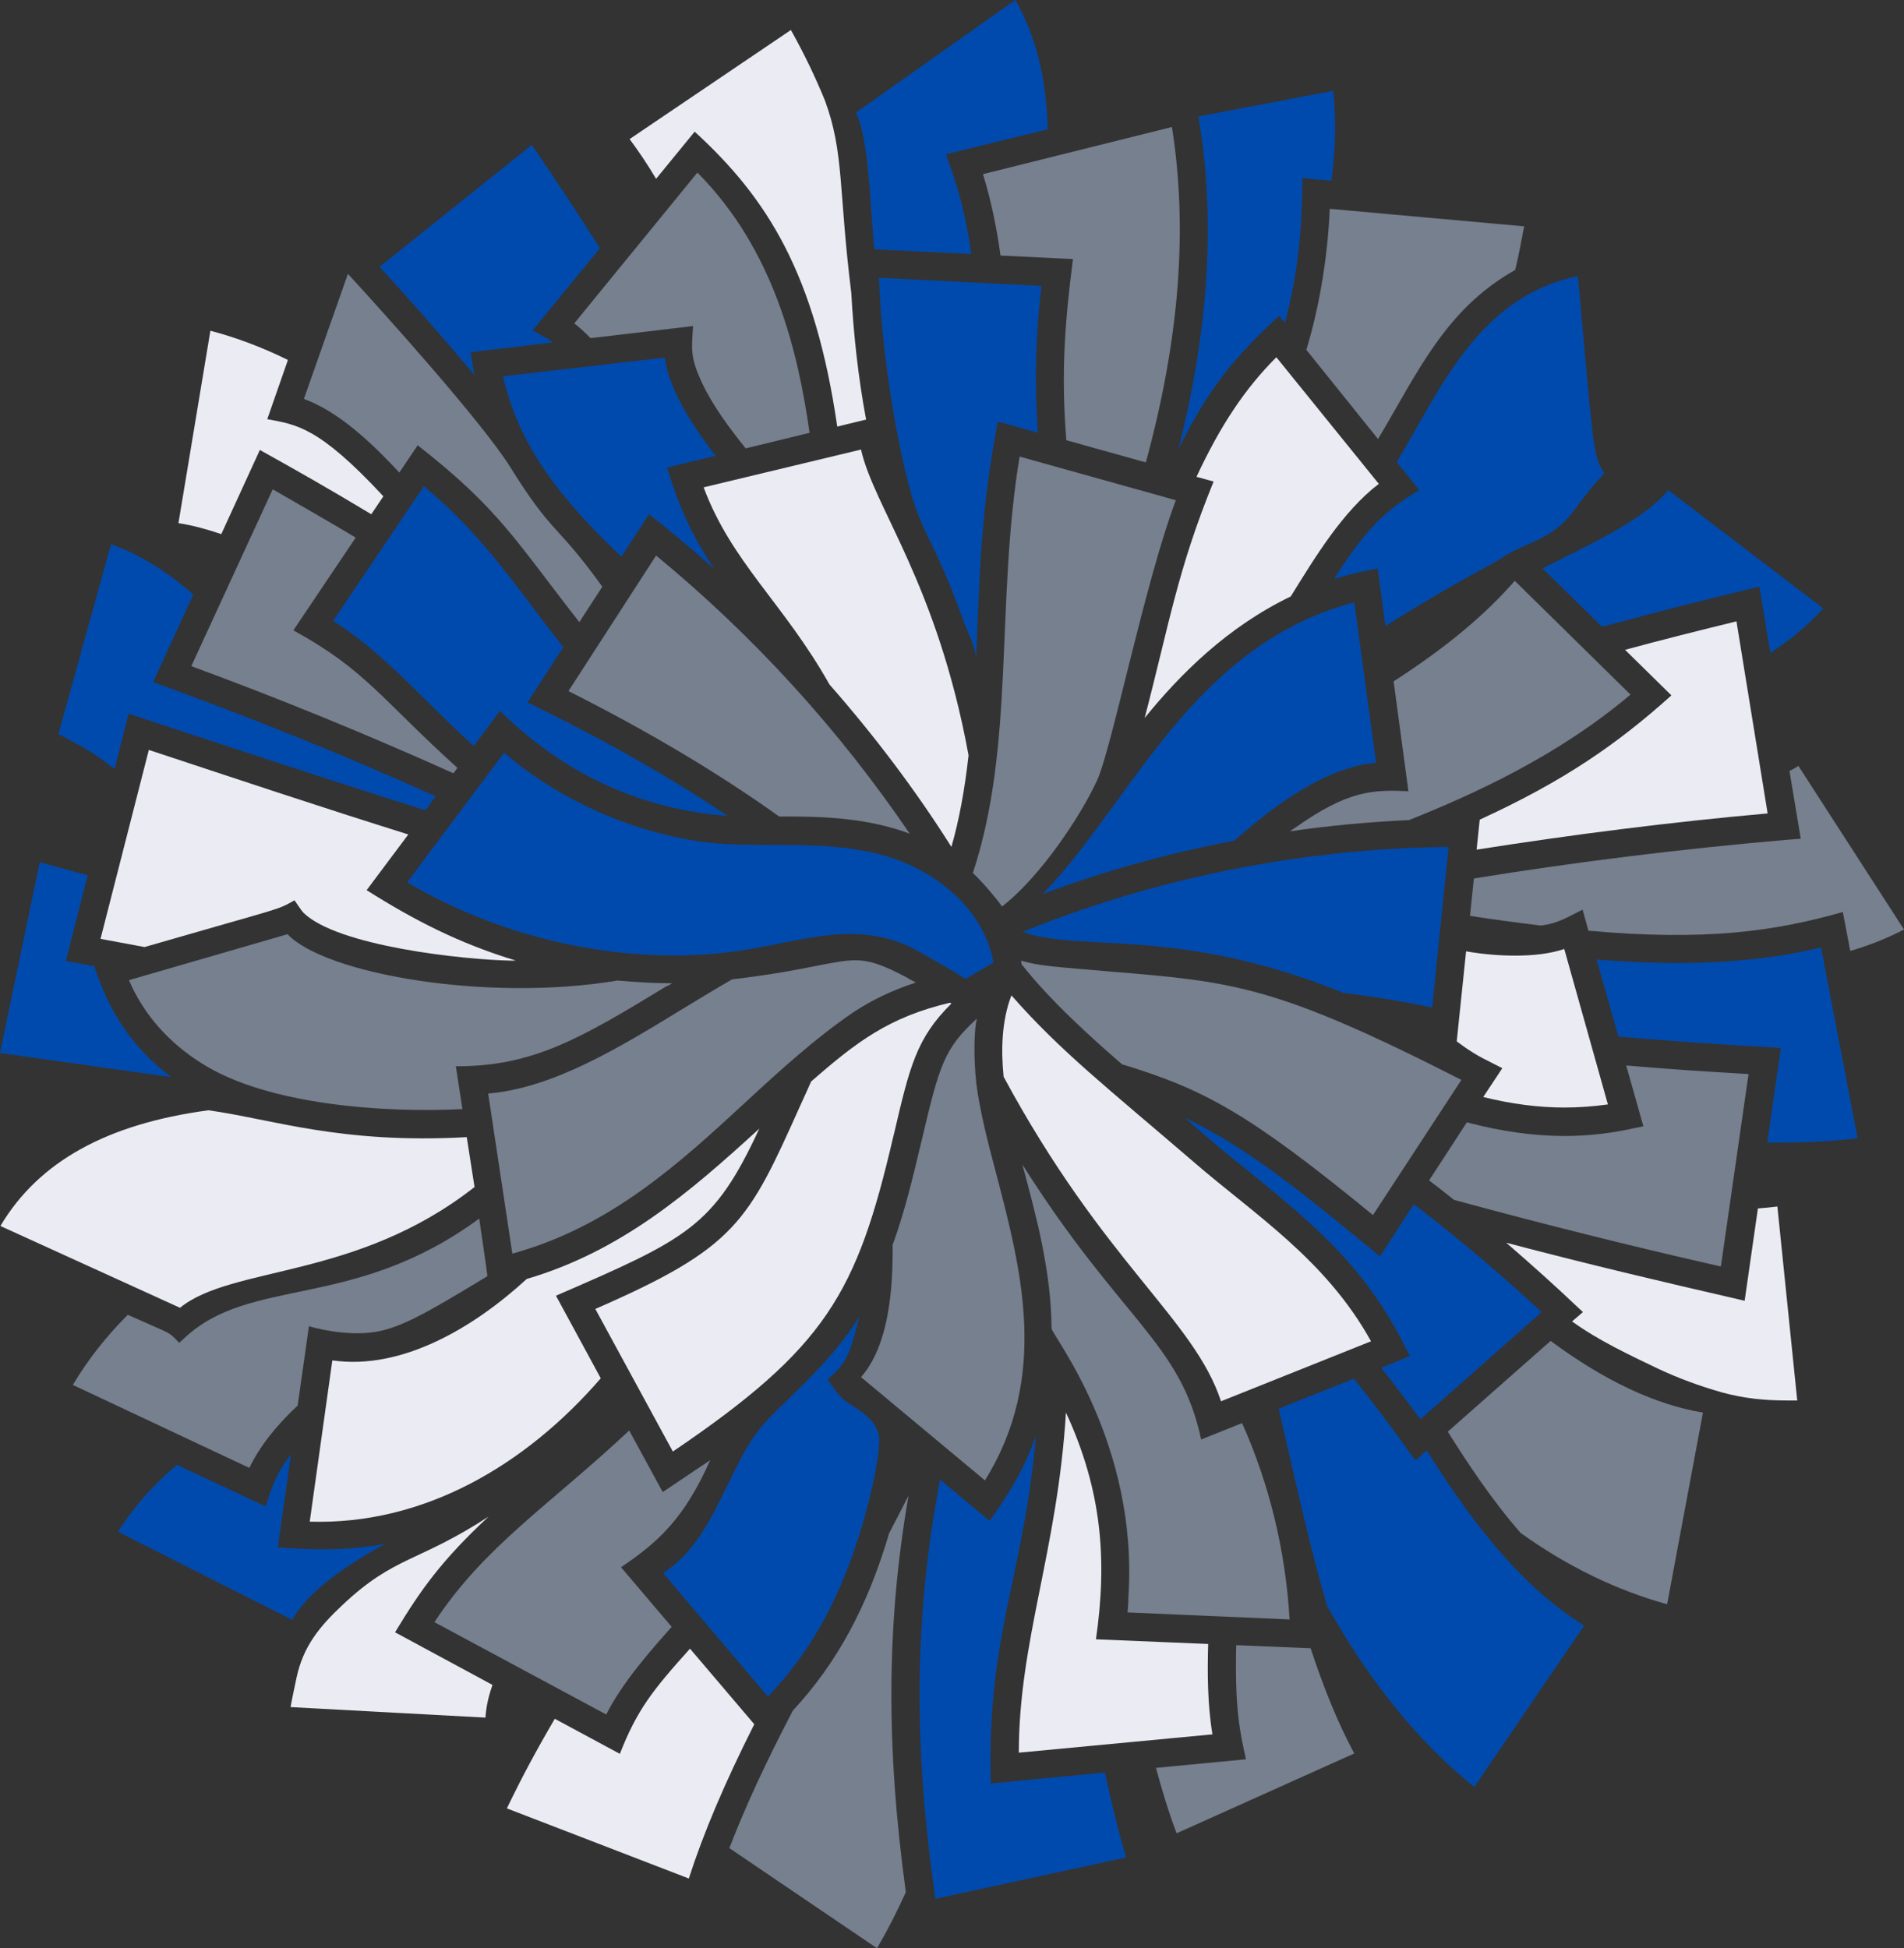
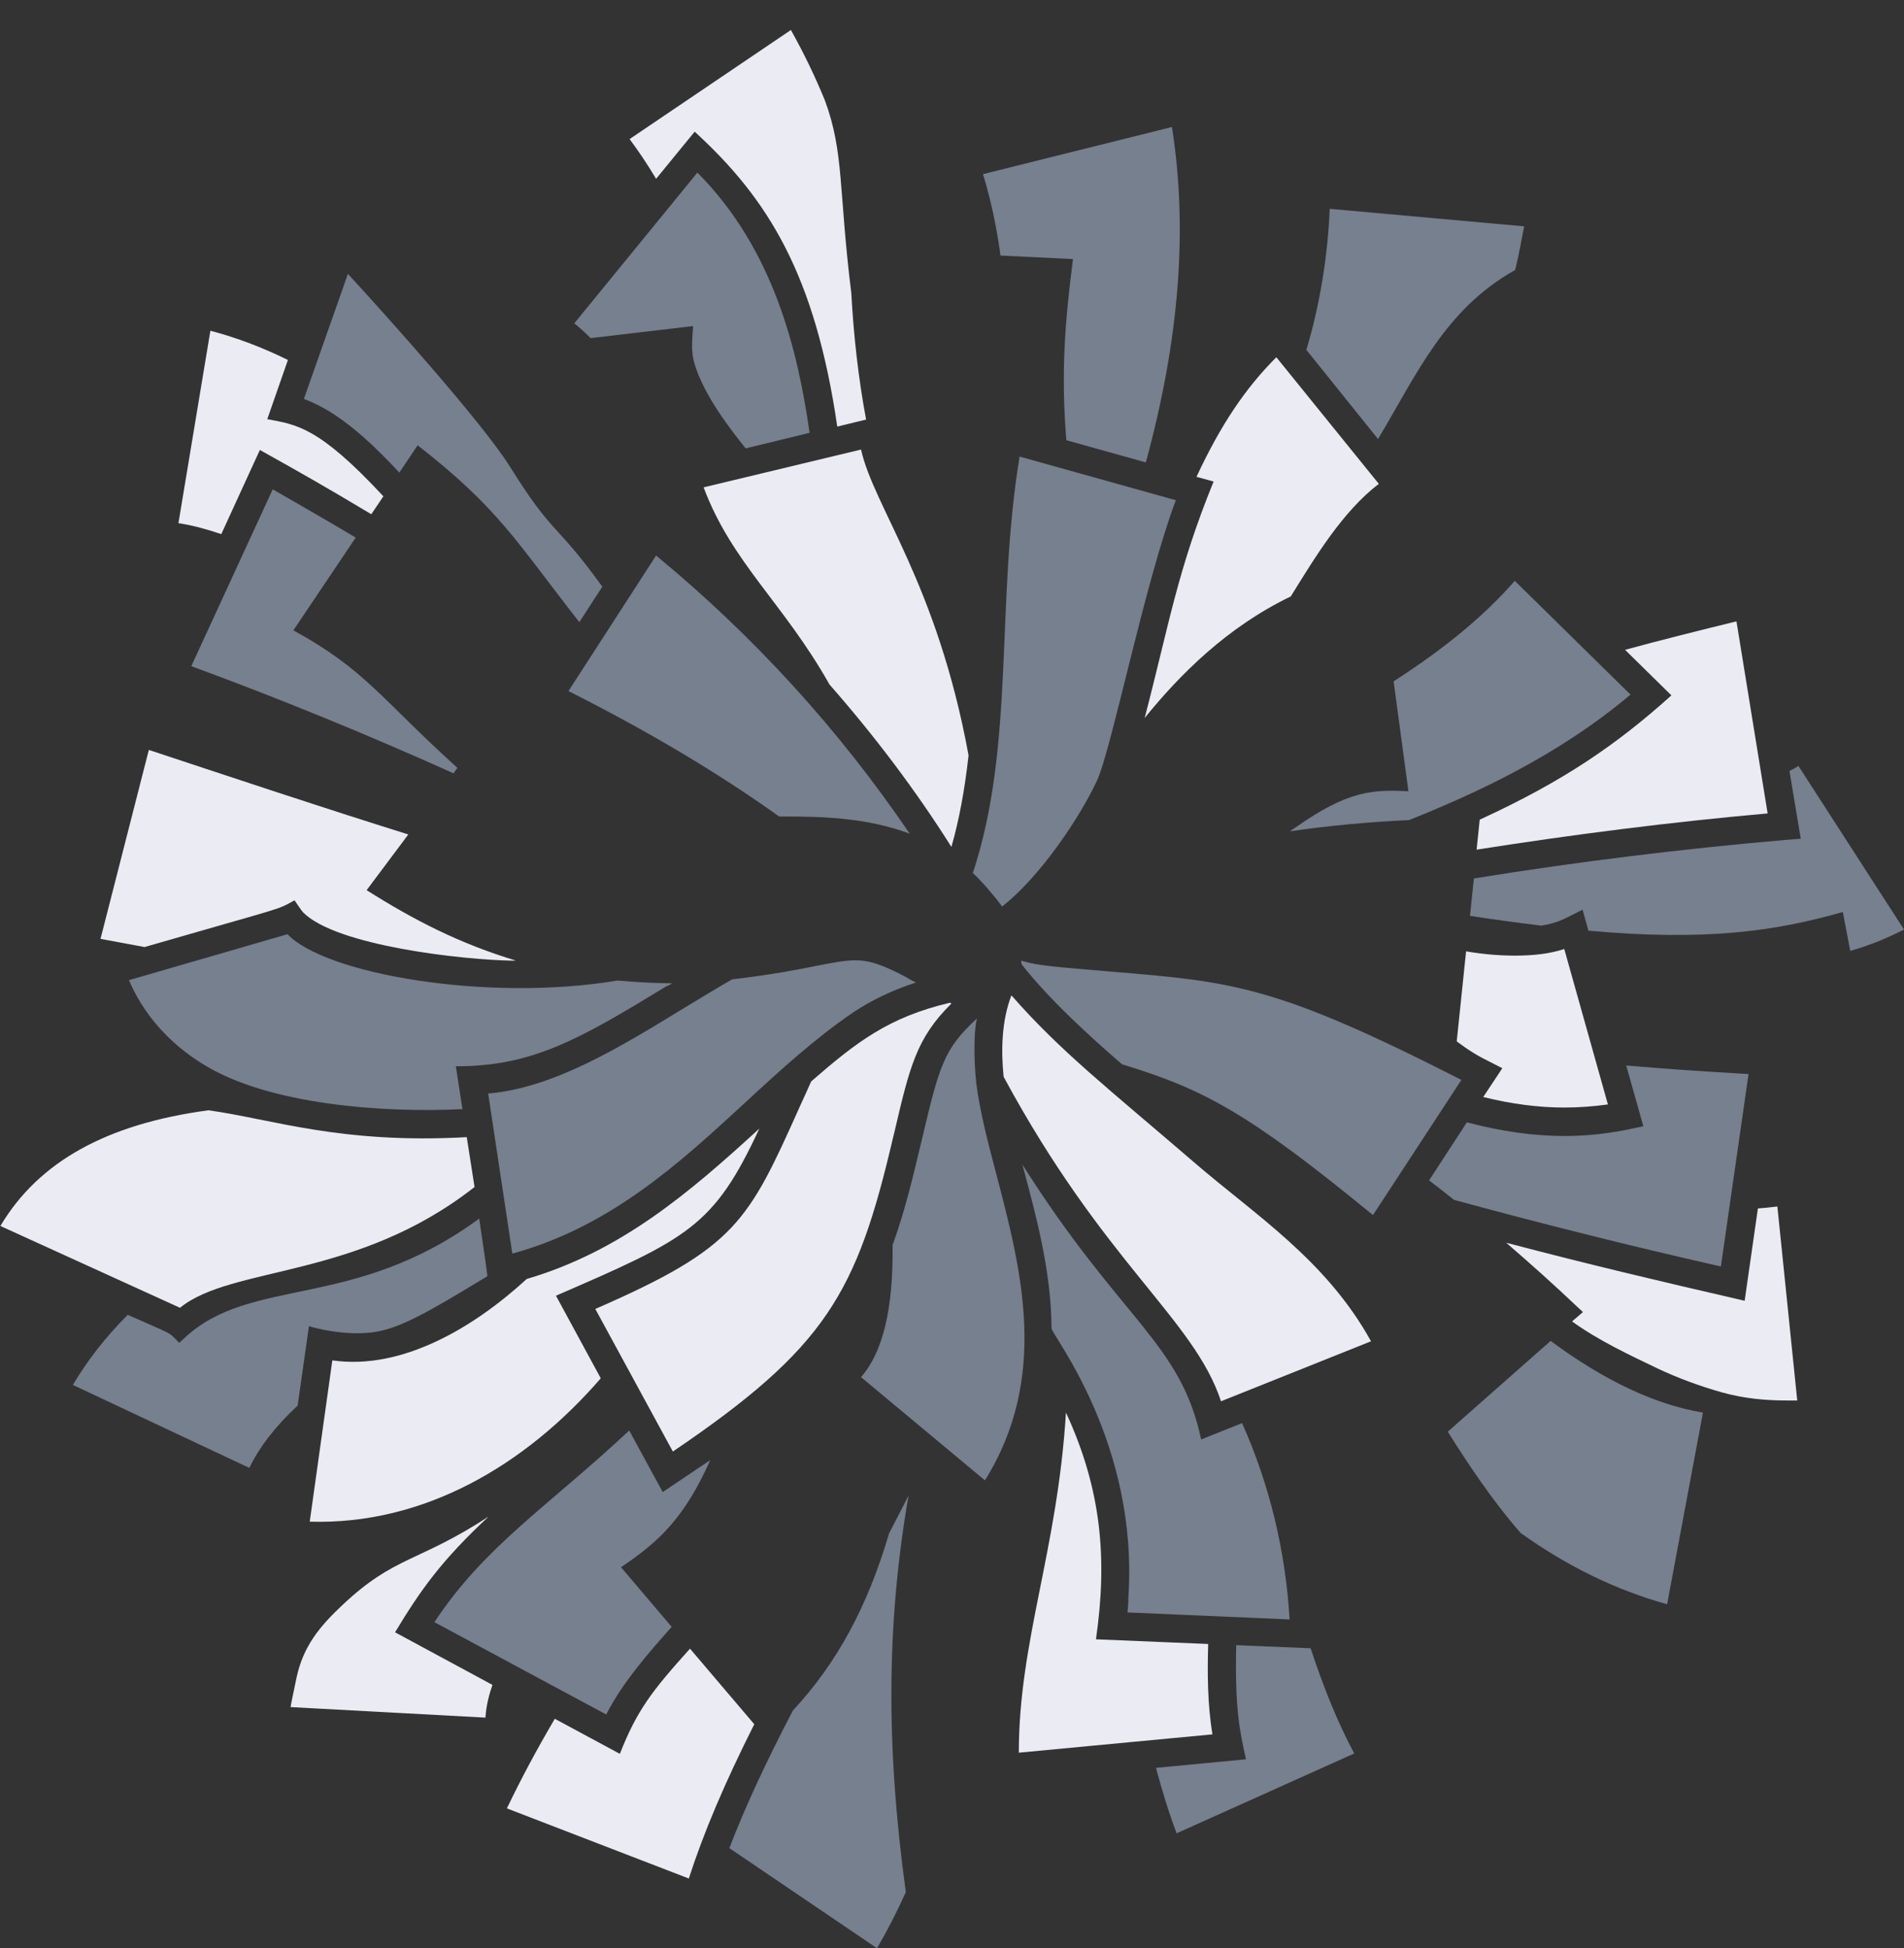
<svg xmlns="http://www.w3.org/2000/svg" fill="#000000" height="500.1" preserveAspectRatio="xMidYMid meet" version="1" viewBox="5.7 0.0 488.7 500.1" width="488.7" zoomAndPan="magnify">
  <rect x="5.7" y="0.0" width="488.7" height="500.1" fill="#333333" stroke="none" />
  <g>
    <g id="change1_1">
-       <path d="M274.6,33.2c-0.3-13-2.9-23.7-8.3-33.2l-40.9,28.9c3.3,6.7,3.6,23.2,4.7,35.1l24.9,1.2 c-1.5-10.8-3.5-17.2-6.5-25.6L274.6,33.2z M142.4,84.8l17.3-21.1c-5.7-8.9-11.5-17.8-17.5-26.5l-39.1,31.3 c8.4,9.1,16.6,18.5,24.4,27.8c-0.4-1.8-0.6-3.5-1-5.9l21.2-2.5C146.5,87.1,145.6,86.6,142.4,84.8z M433.9,125.8 c-6.4,7.8-20.1,13.9-32.3,20.1l15.3,15c16.2-4.4,27.1-7.1,38.7-9.9l1.7-0.4l2.8,17c5.1-3.3,9.6-7.1,13.6-11.4L433.9,125.8z M347.9,23.3l-34.6,6.6c4.4,25.9,2.8,53.9-5.1,85.3c7.9-15.9,14.8-24,25.8-34.1l1.5,1.8c3.5-13.4,4.4-24.1,4.5-37.2l7.4,0.7 C348.5,38.7,348.7,30.9,347.9,23.3z M412.1,86.5c0,0-1-11.3-1.4-15.6c-25.7,5.2-35.5,29.5-46.5,47.7l5.8,7.2 c-8.1,4.9-13,8.9-21.9,22.8c4-1.2,7.2-1.9,11.2-2.7l2,14.8c8.9-5.6,18.1-11,27.2-15.9c1.8-1,3.4-2.1,5.2-3.1 c5.8-3,10.8-3.9,15.7-10.3c3-4,5.7-7.5,8.1-9.9C414.9,117.6,414.8,116.3,412.1,86.5z M371.9,372.3l-2.9,2.6l-1-1.4 c-4.9-6.8-9.1-12.5-14.8-19.6l-19.3,7.7c0.7,3,1.4,6,2.1,9.1c3.2,14,6.5,28.4,10.3,41.5c11.1,19.7,23.5,35,37.8,46.5l28.2-41.4 C395,406.5,382.2,388.7,371.9,372.3z M45,175.1l10.3-22.5c-7-6.1-13.8-10.3-21.1-12.9l-13.5,48.7c9.7,5.2,9.2,5.1,14.4,9l3.6-14.2 c24.9,8.2,51.4,17,76.2,24.8l2.6-3.6C93.1,193.4,69.6,184,45,175.1z M473.1,243.2c-11,2.7-23.2,4-37.2,4c-6.5,0-13.2-0.3-20.4-0.9 l5.6,19.8c16.3,1.4,27.8,2.1,40,2.8l1.7,0.1l-3.5,24.3c1,0,2.1,0,3,0c6.9,0,13.2-0.3,20.2-1.1L473.1,243.2z M289.3,455l-29.3,2.8 c-1-38.6,8.4-52.5,11.6-89.3c-3,8.7-7.1,15.2-11.9,21.9L247,379.8c-6.6,34.4-7,67.8-1.2,107.6l48.9-10.6 C292.6,469.4,290.8,462.1,289.3,455z M77,397.2l3.4-23.9c-3.8,4.9-4.9,8.3-6.5,13.4L51.1,376c-6,5.1-11.1,10.8-15.1,17.2l44.7,22.6 c4.3-7.6,14.1-14.1,23.8-19.5C94.5,398.1,86.3,397.9,77,397.2z M29.9,248l-7.3-1.3l5.6-22l-12.3-3.4l-10.2,49l44,6.2 C39.7,269,33.7,259.8,29.9,248z M353.3,154.6c-29.5,7.8-46.2,30.7-60.9,51c-6.4,8.7-12.4,17.1-19.1,23.9 c15.8-5.9,32.3-10.5,49.2-13.7c10-8.8,23.1-18.8,36.4-20L353.3,154.6z M268.2,239.2c14.7,5.4,39.8-1.6,82.4,15.7 c7.7,0.9,15.3,2.2,22.7,3.7l4.2-41.2C340.1,217.8,302.4,225.3,268.2,239.2z M144.7,182.1l-3.6-1.8l9.2-14.2 c-2.5-3.1-4.9-6.3-7.4-9.6c-8.1-10.8-16.5-21.9-28.4-31.7l-23.3,34.6c8.7,5.4,16.6,13.1,24.8,21.3c3.7,3.6,7.4,7.3,11.3,10.8l6.7-9 l1.3,1.2c15.5,14.8,33.9,23.4,54.5,25.5l2.6,0.2C178.3,199.9,162.2,190.7,144.7,182.1z M368.6,309.1l-8.7,13.4l-4.9-4 c-14.3-11.7-28.9-23.8-45.2-31.6c1.6,1.4,2.9,2.5,4,3.5c3.5,3,5.6,4.9,11.3,9.4c19.2,15.5,31.5,26.1,41.7,46.8l0.8,1.5l-7.4,3 c3.4,4.3,6.8,8.8,10.1,13.2l31.1-27.5C390.7,326.9,379.8,317.7,368.6,309.1z M273,73.4l-41.7-2.1c0.9,24.7,6.4,50.5,9.2,58.4 c3,8.7,6.5,12.7,12.5,29.7c1,2.7,3.3,7.1,3.2,10c1.1-24.7,1.2-37.6,5.6-61.2l10.3,2.9C271.2,98.5,271.5,85.9,273,73.4z M231.2,368.1c-0.9-3.5-4.1-5.6-7.4-7.7c-2.7-1.8-3-2.6-5.7-6.3c5.7-4.7,6-8.2,8.2-16.2c-5.3,8.7-12.6,15.7-18.2,21.2 c-7.9,7.6-9.4,9.1-15.8,22.4c-4.1,8.4-8.3,17.1-16.4,22.3l26.9,31.7c11.3-11.8,18.8-25.6,24.4-44.6 C229.3,383.7,232.1,371.6,231.2,368.1z M250.8,229.7c-17-15.7-39.3-12.1-58.2-13c-18.3-0.9-40.8-9-57.5-23.5l-24.9,33.3 c28.1,16.6,61,21.6,87,17.3c15.7-2.6,28.9-7.6,43.3-0.1c0.8,0.4,10.1,5.6,13,7.6l7.2-4.2C259.5,240.3,255.8,234.3,250.8,229.7z M189.4,117c-4.8-6.2-11.8-16-13.1-25.2l-41.5,4.8c4.2,18.3,15.2,31.9,30.4,46.3l7.1-10.9c5.3,4.2,9.8,7.9,16.7,14 c-6.1-9.1-9.1-16.3-12.1-26L189.4,117z" fill="#004aad" />
-     </g>
+       </g>
    <g id="change2_1">
      <path d="M132.1,432.5c-0.9,2.6-1.6,5.3-1.8,8.4l-50-2.7c-0.1,0,1.4-7,1.5-7.5c1.7-8,5.8-13.1,11.9-18.8 c13.4-12.6,19.3-10.8,37.4-22.6c-12,11.2-17.3,18.6-24,29.7L132.1,432.5z M125.5,291.9c-32.4,1.8-49.8-4.6-66.3-6.9 c-26.1,3.5-43.6,13.2-53.4,29.7l46.1,21c13.4-10.9,45.3-7.2,75.6-31L125.5,291.9z M74.3,107.6l5.3-15.2c-6.3-3.1-13-5.7-19.9-7.5 l-8.2,49.4c3.5,0.5,7.1,1.5,11,2.8l9.9-21.6c10.4,5.8,17.1,9.6,28.6,16.5l3.1-4.6C87.4,109.4,81.7,109,74.3,107.6z M407.2,243.6 c-3.6,1.2-7.8,1.7-12.6,1.7c-3.8,0-8-0.3-12.6-1.1l-2.4,23.1c0,0,3.3,2.6,6.8,4.4l4.9,2.5l-4.9,7.4c7.3,1.8,14.2,2.7,20.9,2.7 c3.7,0,7.5-0.3,11.1-0.8L407.2,243.6z M312,298.2c-21.6-18.6-34.1-28.3-46.7-42.7c-2.5,6.5-2.7,14-2,20.9 c25.9,48,48.8,62.1,55.8,83.3l38.5-15.4C346,323.3,327.6,311.7,312,298.2z M461.9,309.7c-1.7,0.2-3.4,0.4-5,0.5l-3.4,23.7l-1.7-0.4 c-20.4-4.7-37.8-8.8-59.5-14.5c6.7,5.8,12.4,10.9,18.4,16.6l1.3,1.2l-2.8,2.4c6.8,4.9,14.5,8.5,22,12.1c5.3,2.5,10.8,4.5,16.4,6.1 c5.8,1.6,11.1,2.1,17.1,2.1c0.8,0,1.6,0,2.3,0L461.9,309.7z M315.8,422l-28.8-1.2c2.9-20.2,1.6-38.1-7.7-58.2 c-2.2,35.6-12.1,58.6-12.1,87.3l49.7-4.7C315.6,437.4,315.6,429.2,315.8,422z M182.8,423.2c-9.8,10.9-13.6,15.8-18,27l-16.7-9 c-4.7,8-8.5,15.1-12.3,23l46.7,18c3.8-11.8,9.2-24.5,16.8-39.6L182.8,423.2z M200.6,289.7c-17.9,16.4-35.5,31.5-59.7,38.6 c-13.4,12.3-31.9,23.5-49.9,20.9l-5.8,41.4c29.4,0.9,55.5-14.6,74.7-36.8l-11.5-21.2C182.3,317.9,188.9,314.9,200.6,289.7z M99.8,228.5l10.7-14.3c-23-7.2-43.6-14.1-66.6-21.7l-12.4,48.5l11.3,2.1c37-10.7,33.6-9.3,38.5-12c0,0,1.8,2.7,2.2,3.1 c8.5,8.6,41,12.2,53.9,12.4c0.3,0,0.6-0.1,0.8,0C123.6,242.2,112,236.2,99.8,228.5z M224.2,75.2c-3.3-26.6-1.8-36-6.8-49.5 c-2.6-6.3-5.3-11.9-8.7-18l-41.4,28c2.3,3.1,4.6,6.5,6.8,10.2l9.9-12.1c18.8,17.2,30.9,36.6,36.6,75.7l7.4-1.8 C226,97,224.8,86.1,224.2,75.2z M333.3,91.7c-8,8-14.3,17.4-20.5,30.7l4.4,1.2c-9.3,22.8-11.4,36.6-17.7,60.7 c9-11.1,21.1-23.3,37.5-31.2c6.2-10,13.3-21.8,22.6-28.9L333.3,91.7z M451.4,159.5c-9.4,2.3-19,4.7-28.6,7.3l11.9,11.7 c-13.9,12.5-27.6,22-49.2,31.9l-0.8,7.7c24.8-3.9,49.9-7.1,74.7-9.3L451.4,159.5z M249.5,257.4c-15.7,3.7-24,10.1-35.6,20.2 c-1,2.2-1.9,4.3-2.8,6.2c-13.4,29.9-16.4,36.4-52.6,52.2l19.9,36.6c39.4-26.7,47.2-40.7,56.5-80.5l0.3-1.2 c4-17.1,5.7-24.4,14.7-33.3C249.7,257.5,249.6,257.4,249.5,257.4z M226.7,115.4l-40.4,9.7c7.2,19.3,20.6,29.8,32.3,50.6 c11.5,13.1,22.1,27.1,31.3,41.7c2-7,3.4-14.6,4.4-23.5C246.2,149.7,230,130.2,226.7,115.4z" fill="#ebebf4" />
    </g>
    <g id="change3_1">
      <path d="M424.2,178.3c-18.7,15.8-40.1,25.5-56.8,32.2c-10.2,0.5-20.5,1.4-30.6,2.9c0.4-0.3,0.8-0.6,1.3-0.9 c13.7-9.7,20-9.8,29.1-9.4l-3.8-28.2c13.5-8.7,23.4-17,31.1-25.8L424.2,178.3z M342.1,423.1l-19.1-0.8c-0.4,16.7,1,22.4,2.5,29.3 l-23.1,2.2c1.6,5.9,3.2,11.2,5.3,16.8l45.6-20.5C349.1,442.3,345.5,433.4,342.1,423.1z M136.6,119.8c-7.2-11.5-32.4-39.5-41.6-49.5 l-11.3,32.1c9,3.3,17.3,11.2,24.5,18.9l4.7-7c21,16.4,25.2,24.6,41.5,45.4l5.9-9.1C148.1,133.7,147.9,137.9,136.6,119.8z M423.1,273.5l4.4,15.6l-3.8,0.8c-5.3,1.1-10.8,1.7-16.4,1.7c-8.1,0-16.3-1.2-25.1-3.5l-9.7,14.9c2.1,1.6,4.3,3.3,6.4,5 c22.4,6.1,45.5,11.9,68.5,17.1l7.1-49.4C444,275.1,433.4,274.4,423.1,273.5z M290.8,249.4c-13.7-1.2-18.3-1.4-23-2.8 c0,0.3,0.1,0.6,0.1,0.9c7.3,9.3,17.6,18.6,25.8,25.7c21,6.4,32.3,12.4,64.4,38.7l22.7-34.7C333.3,253,322.5,252,290.8,249.4z M128.7,312.8c-32.4,23.8-58.7,14.6-75.8,30.8l-1.2,1.1c-3-3.1-1.4-1.9-13.2-7.2c-5.6,5.6-10.3,11.6-14.1,18l45.3,21.3 c2.5-5.2,6.5-10.5,12.4-16l2.9-20.4c0,0.1,9.6,2.9,17.6,1.4c6.3-1.2,13-5,26.7-13.3c0.1-0.1,1.5-0.8,1.5-1 C130.5,324.9,129.3,317,128.7,312.8z M306.5,32.6L258,44.7c2,6.5,3.5,13.5,4.5,20.9l18.6,0.9c-2.1,16.3-3.1,29.4-1.7,46.5l20.4,5.7 C308.5,86.8,310.6,58.6,306.5,32.6z M239.1,251.3l-0.3-0.1l-0.2-0.2c-6.2-3.3-9.6-4.5-13.4-4.5c-2.7,0-5.6,0.6-9.8,1.4 c-4.9,1-11.7,2.3-21.8,3.5c-4,2.3-8.1,4.8-12.4,7.4c-16.5,10.1-33.5,20.5-50.2,21.9l6.2,41.1c25.1-6.9,42.8-23.1,59.9-38.9 c9.2-8.5,18-16.5,27.7-23.1c4.7-3.1,9.9-5.6,16-7.6C239.6,251.6,239.2,251.4,239.1,251.3z M261.4,301.3c-2.2-8.3-4.2-16.1-5.1-23.1 c-0.8-7.3-0.5-14.3,0.1-16.5c0-0.1,0-0.1,0-0.2c-8.4,7.7-9.6,12-14.1,31.1l-0.1,0.4c-2.1,8.8-4.2,17.8-7.4,26.6 c0.2,16.4-2.5,27.5-8.1,33.9l31.8,26.5C275.1,353.4,267.8,325.7,261.4,301.3z M174.1,142.6l-22.5,34.8 c20.1,10.1,38.3,20.9,54.1,32.2c11.5-0.1,22.8,0.4,33.5,4.4C221,187.2,199.1,163.2,174.1,142.6z M403.7,344.2l-26.4,23.3 c5.1,8.1,11.2,17.4,18.7,26c12,8.6,24.6,14.7,37.6,18.3l9.2-49.2C430.7,360.6,417.6,354.5,403.7,344.2z M467.3,196.6 c-0.7,0.5-1.5,0.9-2.3,1.3l2.9,17.4l-3.9,0.3c-26.6,2.3-53.5,5.6-80,9.9l-1,9.6c5.2,0.8,11.7,1.7,18.3,2.5 c4.5-0.7,6.2-1.9,10.6-4.1l1.5,5.4c29.9,2.7,47.8,0.2,65.3-4.8l1.9,10c4.8-1.4,9.4-3.2,13.8-5.5L467.3,196.6z M347,53.6 c-0.5,12.2-2.6,25-6,36.2l18.4,22.9c10.1-16.9,17.2-33.3,35.2-43.4c0.9-3.7,1.6-7.4,2.3-11.2L347,53.6z M188,374.8l-12.2,8.2 l-8.6-15.8c-20.7,19.4-37.1,29.6-50,49.2l44.1,23.7c4.2-8.3,11.3-16.3,16.8-22.5l-13-15.3C174.9,395.7,181.4,389.6,188,374.8z M238.9,383.9c-1.4,2.7-3,5.9-5,9.7c-5.5,18.7-13.3,33.2-24.7,45.5c-7.1,13.6-12.3,24.9-16.3,35.3l37.9,25.7 c2.7-4.6,5-9.1,7.4-14.4C233.1,448.5,233.2,416.7,238.9,383.9z M295.1,413.9l41.6,1.8c-1-17.5-5.2-34.8-12.2-50.4l-10.5,4.2 c-5.3-25-20.6-30.5-45.9-70.6c3.7,13.7,7.4,27.5,7.5,42.1c0,1.6,22.5,29.5,19.7,69.3C295.4,410.7,295.1,413.9,295.1,413.9z M81,161.8L97,138c-7-4.2-14.2-8.3-21.3-12.4L54.8,171c22.6,8.3,45.3,17.6,67.3,27.5l1-1.4C103.4,179.3,99.6,172,81,161.8z M178.2,252.4c-4.6,0-9.3-0.3-14-0.7c-33.5,5.6-75.1-1.7-84.7-11.9l-40.7,11.8c3.7,8.7,10.2,16.1,18.9,21.5 c16.9,10.6,46.8,12.6,66.7,11.6l-1.7-11c19.7,0.1,32-7.1,54-20.5C177.3,253,177.7,252.7,178.2,252.4z M184.7,44.3L153.1,83 c1.4,1.1,2.8,2.4,4.2,3.8l26.3-3.1c-0.4,5.9-0.8,8,2.3,14.6c2.7,5.8,7.1,11.7,11.2,16.8l16.4-4C210.5,90.2,204.4,64.1,184.7,44.3z M267.4,117.2c-6.2,37.6-1.1,73.9-12,106.9c2.2,2,5.8,6.2,7.5,8.6c10-7.8,20.2-23.3,24.4-32.4c3.8-8.4,12.2-50.6,20.2-71.9 L267.4,117.2z" fill="#76808e" />
    </g>
  </g>
</svg>